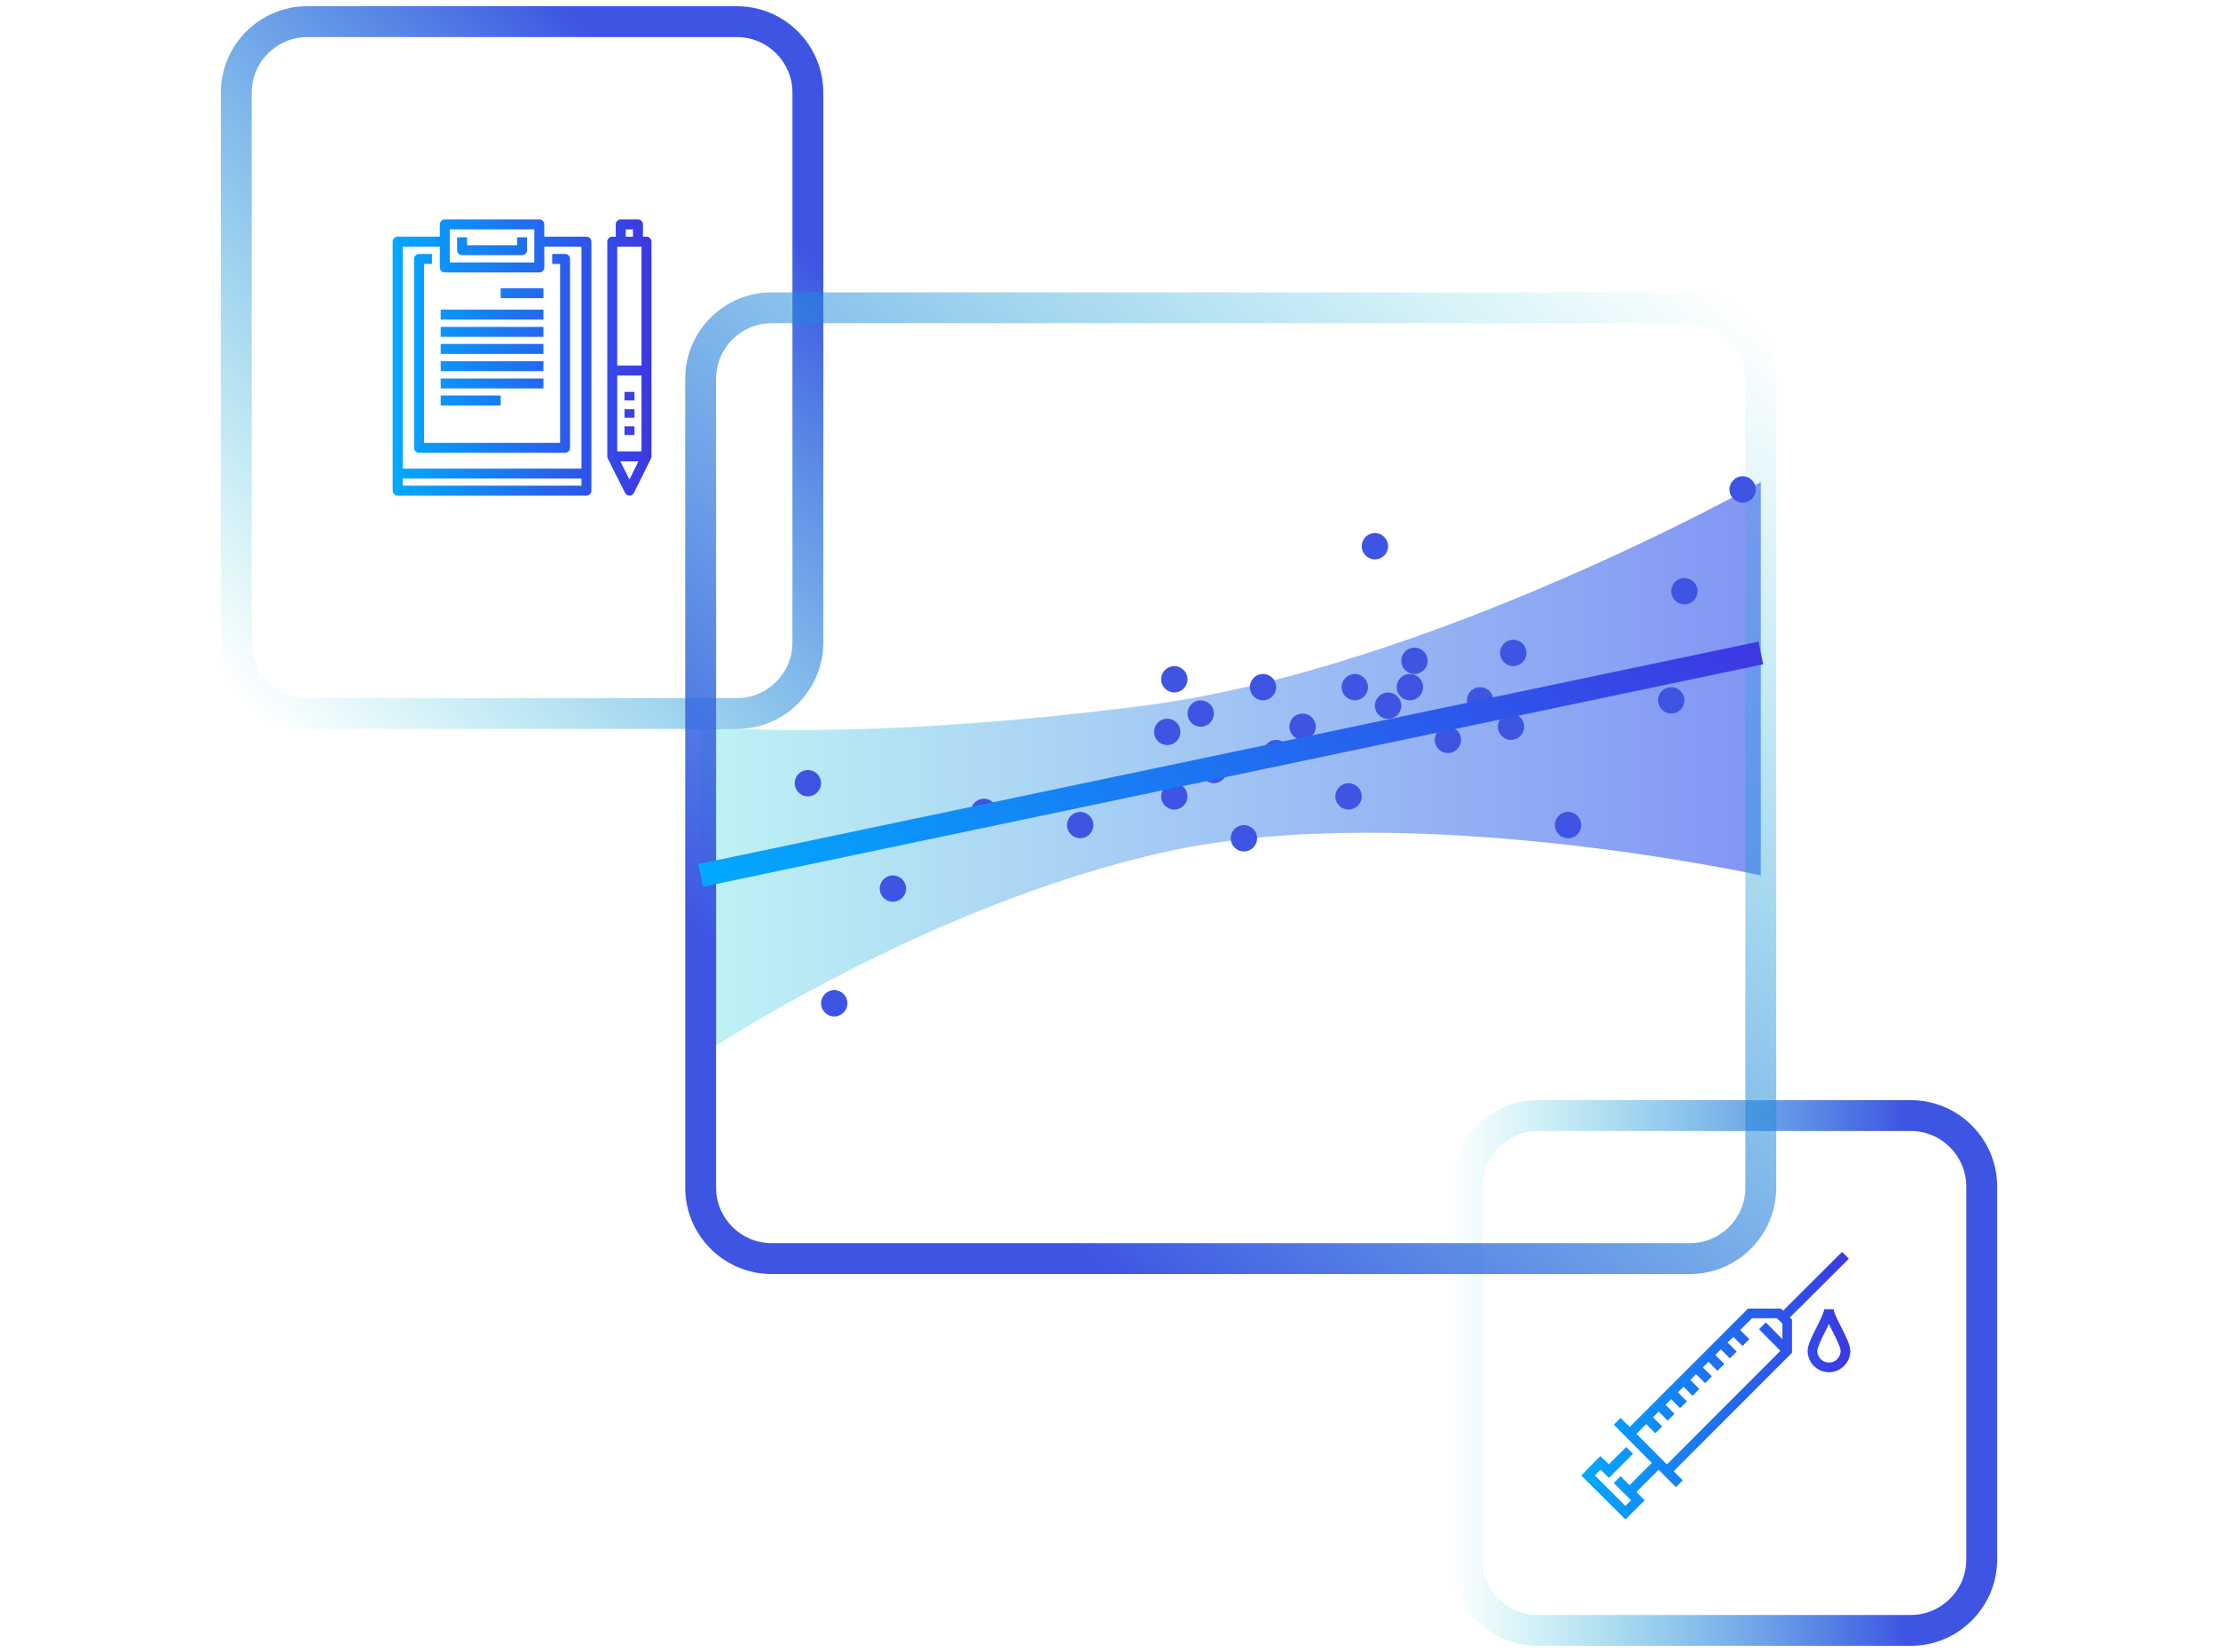
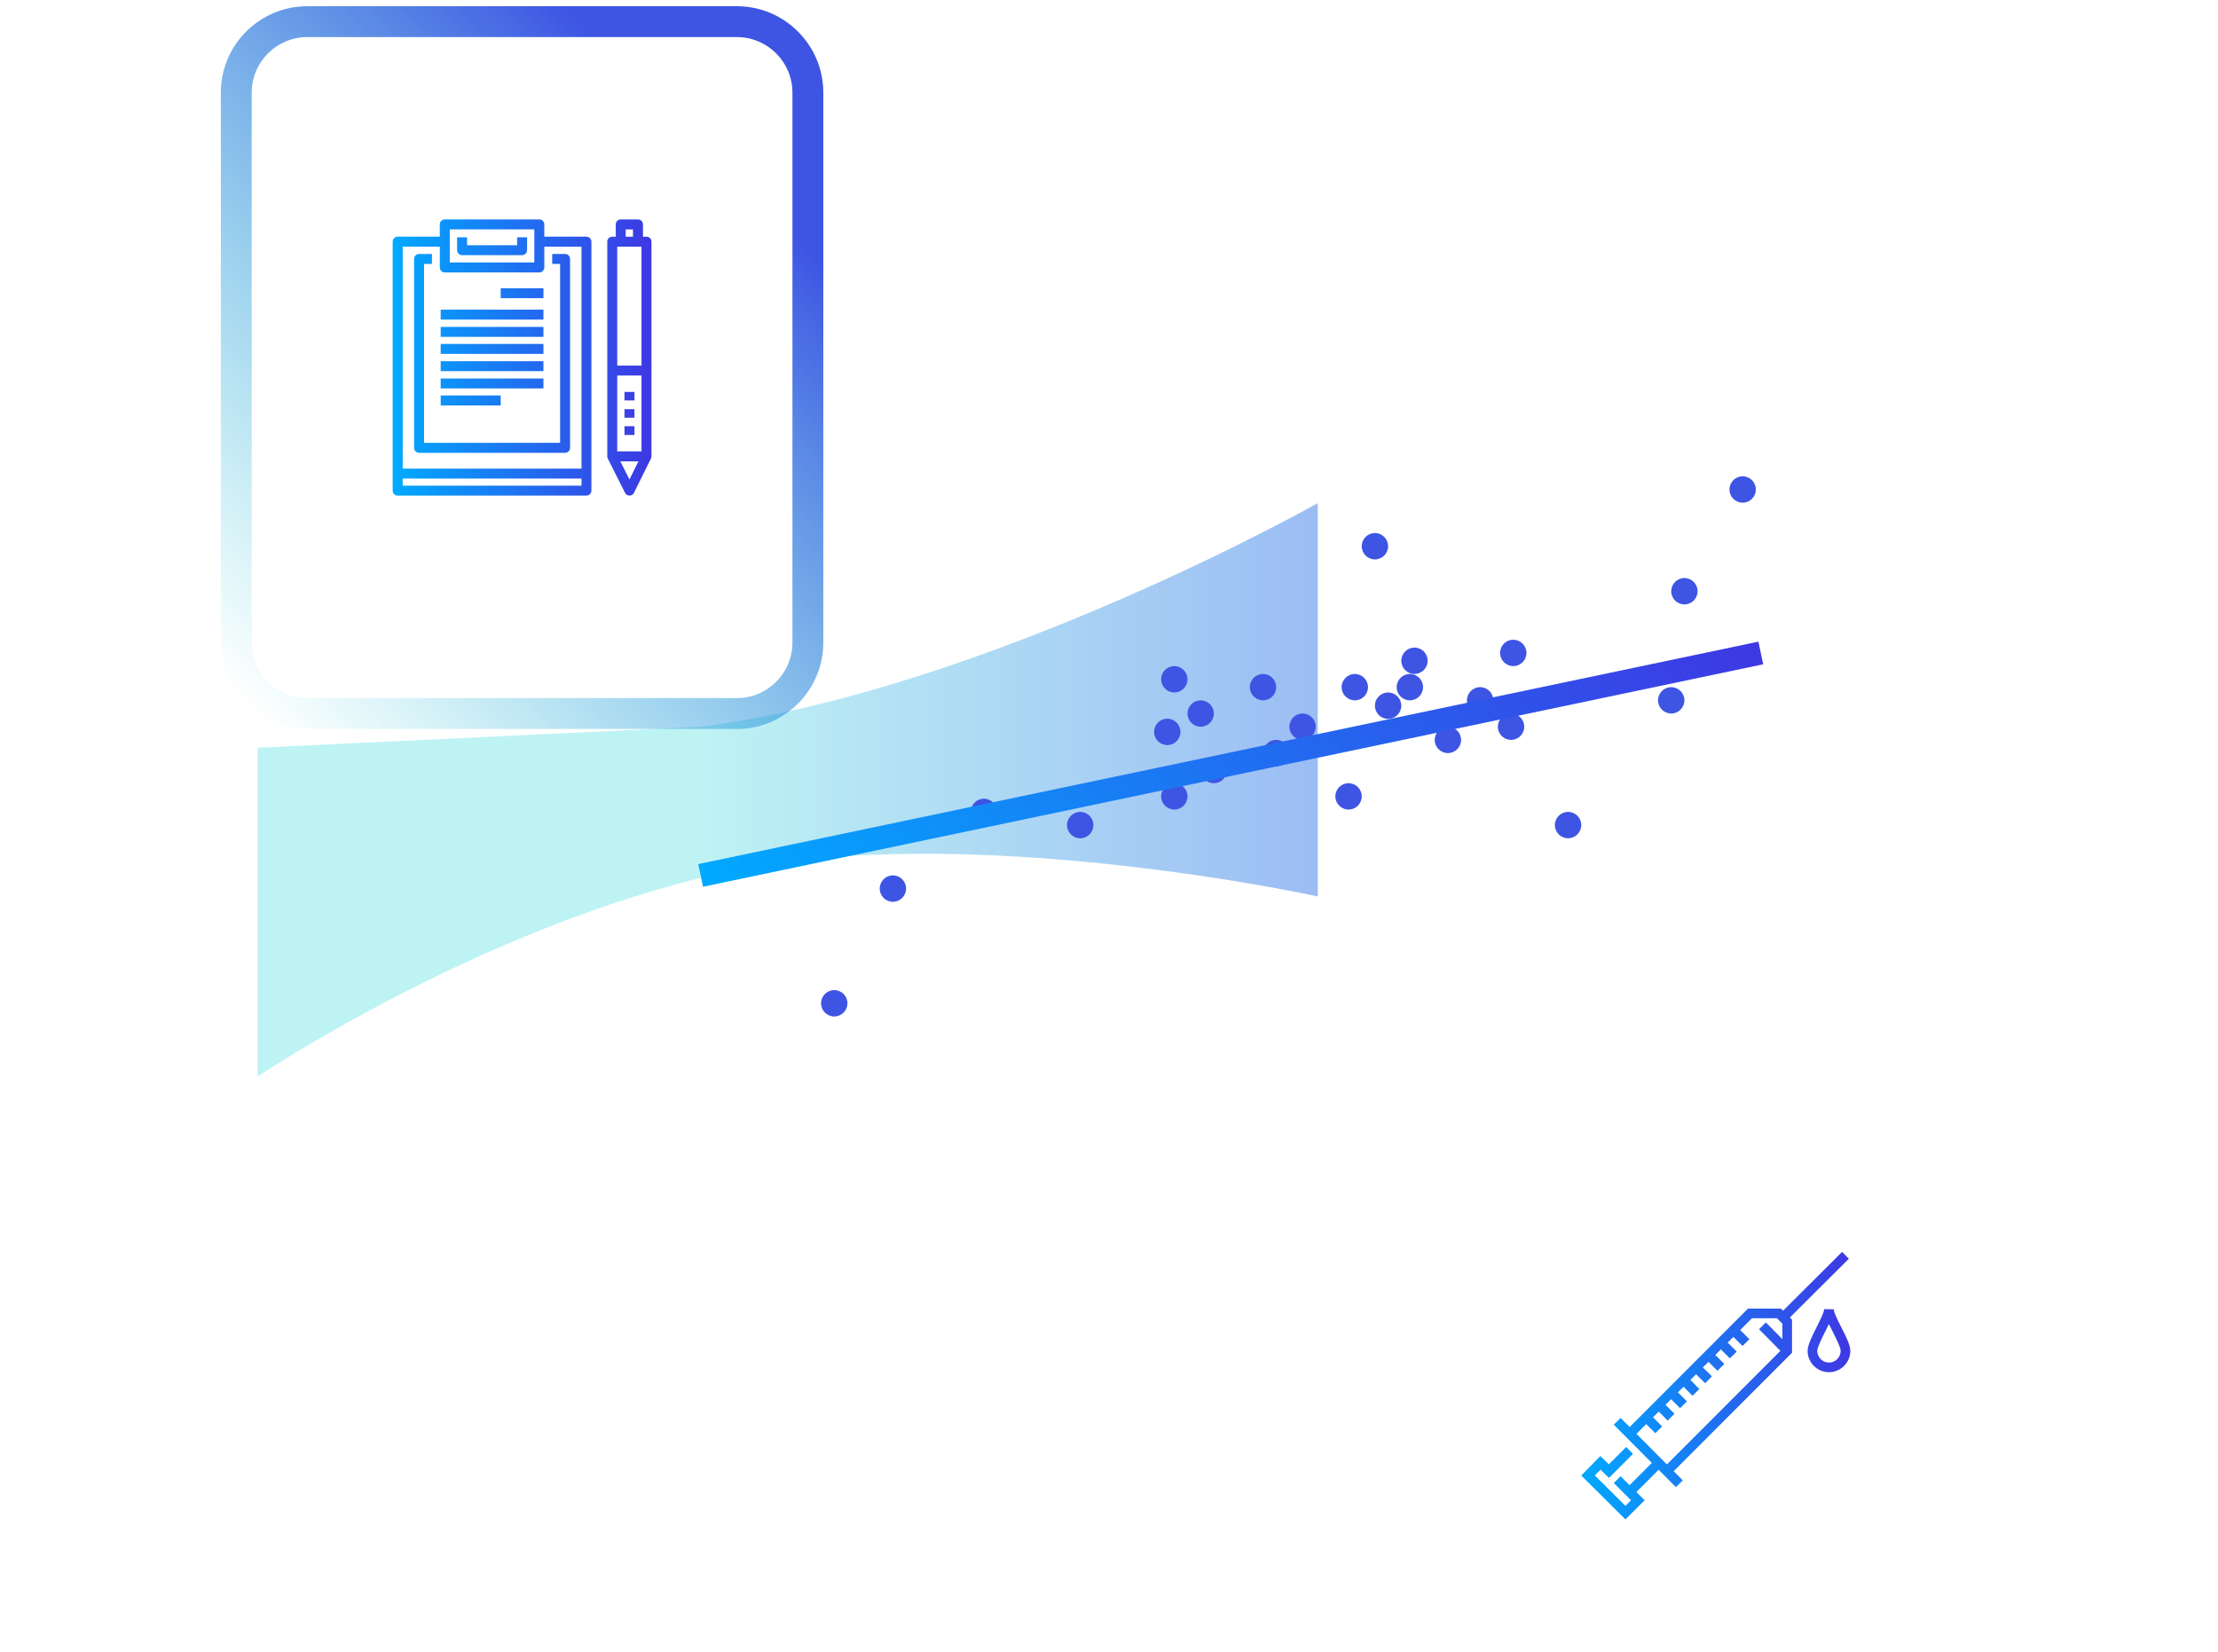
<svg xmlns="http://www.w3.org/2000/svg" xmlns:xlink="http://www.w3.org/1999/xlink" id="DESIGN" viewBox="0 0 1450 1080">
  <defs>
    <style>
      .cls-1 {
        fill: url(#linear-gradient);
      }

      .cls-1, .cls-2, .cls-3, .cls-4, .cls-5, .cls-6, .cls-7, .cls-8 {
        stroke-width: 0px;
      }

      .cls-2 {
        fill: url(#linear-gradient-4);
      }

      .cls-3 {
        fill: url(#linear-gradient-2);
      }

      .cls-4 {
        fill: url(#linear-gradient-3);
      }

      .cls-5 {
        fill: url(#linear-gradient-7);
      }

      .cls-6 {
        fill: url(#linear-gradient-5);
      }

      .cls-7 {
        fill: url(#linear-gradient-6);
      }

      .cls-8 {
        fill: #3e55e3;
      }
    </style>
    <linearGradient id="linear-gradient" x1="458.05" y1="502.6" x2="1151.12" y2="502.6" gradientUnits="userSpaceOnUse">
      <stop offset="0" stop-color="#bef3f4" />
      <stop offset="1" stop-color="#8295f4" />
    </linearGradient>
    <linearGradient id="linear-gradient-2" x1="141.28" y1="440.33" x2="541.32" y2="40.28" gradientUnits="userSpaceOnUse">
      <stop offset="0" stop-color="#00c3d0" stop-opacity="0" />
      <stop offset=".83" stop-color="#3e55e3" />
    </linearGradient>
    <linearGradient id="linear-gradient-3" x1="948.91" y1="897.57" x2="1305.63" y2="897.57" xlink:href="#linear-gradient-2" />
    <linearGradient id="linear-gradient-4" x1="1093.74" y1="164.96" x2="515.42" y2="859.04" xlink:href="#linear-gradient-2" />
    <linearGradient id="linear-gradient-5" x1="1033.73" y1="905.88" x2="1209.62" y2="905.88" gradientUnits="userSpaceOnUse">
      <stop offset="0" stop-color="#0af" />
      <stop offset="1" stop-color="#3e37e3" />
    </linearGradient>
    <linearGradient id="linear-gradient-6" x1="256.72" y1="233.72" x2="425.87" y2="233.72" xlink:href="#linear-gradient-5" />
    <linearGradient id="linear-gradient-7" x1="590.88" y1="711.83" x2="1018.29" y2="287.27" gradientTransform="translate(119.75 -154.59) rotate(11.85)" xlink:href="#linear-gradient-5" />
  </defs>
-   <path class="cls-1" d="m458.05,475.07s102.83,10.29,289.64-13.75c186.81-24.04,403.43-146.14,403.43-146.14v257.1s-229.34-50.47-388.03-15.65c-158.69,34.82-305.04,133.41-305.04,133.41v-214.96Z" />
+   <path class="cls-1" d="m458.05,475.07c186.81-24.04,403.43-146.14,403.43-146.14v257.1s-229.34-50.47-388.03-15.65c-158.69,34.82-305.04,133.41-305.04,133.41v-214.96Z" />
  <path class="cls-3" d="m481.75,476.54H200.85c-31.14,0-56.48-25.34-56.48-56.48V60.55c0-31.14,25.34-56.48,56.48-56.48h280.9c31.14,0,56.48,25.34,56.48,56.48v359.51c0,31.14-25.34,56.48-56.48,56.48ZM200.85,24.25c-20.02,0-36.3,16.28-36.3,36.3v359.51c0,20.02,16.28,36.3,36.3,36.3h280.9c20.02,0,36.3-16.28,36.3-36.3V60.55c0-20.02-16.28-36.3-36.3-36.3H200.85Z" />
-   <path class="cls-4" d="m1249.15,1075.93h-243.77c-31.14,0-56.48-25.34-56.48-56.48v-243.77c0-31.14,25.34-56.48,56.48-56.48h243.77c31.14,0,56.48,25.34,56.48,56.48v243.77c0,31.14-25.34,56.48-56.48,56.48Zm-243.77-336.55c-20.02,0-36.3,16.28-36.3,36.3v243.77c0,20.02,16.28,36.3,36.3,36.3h243.77c20.02,0,36.3-16.28,36.3-36.3v-243.77c0-20.02-16.28-36.3-36.3-36.3h-243.77Z" />
-   <path class="cls-2" d="m1104.73,832.88H504.44c-31.14,0-56.48-25.34-56.48-56.48V247.59c0-31.14,25.34-56.48,56.48-56.48h600.29c31.14,0,56.48,25.34,56.48,56.48v528.81c0,31.14-25.34,56.48-56.48,56.48ZM504.44,211.29c-20.02,0-36.3,16.28-36.3,36.3v528.81c0,20.02,16.28,36.3,36.3,36.3h600.29c20.02,0,36.3-16.28,36.3-36.3V247.59c0-20.02-16.28-36.3-36.3-36.3H504.44Z" />
  <path class="cls-6" d="m1208.69,822.88l-4.45-4.47-38.57,38.44-1.4-1.4h-21.51l-77.37,77.43-5.93-5.96-4.47,4.45,24.88,25-14.54,14.55-5.87-5.88-4.46,4.46,11.27,11.27-3.65,3.65-20.01-19.88,3.71-3.79,5.53,5.38,15.7-15.71-4.46-4.46-11.3,11.31-5.58-5.43-12.48,12.75,28.9,28.72,12.54-12.55-5.39-5.39,14.53-14.54,11.31,11.37,4.47-4.45-5.94-5.97,77.36-77.42v-21.68l-1.39-1.39,38.57-38.43Zm-138.86,114.48l6.36-6.37,5.97,5.97,4.46-4.46-5.97-5.97,3.71-3.72,5.87,5.88,4.46-4.45-5.87-5.88,3.64-3.65,5.88,5.88,4.46-4.46-5.88-5.89,3.7-3.7,5.8,5.92,4.5-4.41-5.84-5.97,3.69-3.69,5.96,5.85,4.41-4.5-5.92-5.8,3.69-3.69,5.87,5.87,4.46-4.46-5.87-5.88,3.64-3.64,5.87,5.88,4.46-4.45-5.88-5.88,3.73-3.73,5.96,5.97,4.46-4.46-5.97-5.97,7.72-7.73h16.29l3.56,3.56v10.11l-10.8-10.92-4.48,4.43,13.98,14.13-74.2,74.26-19.88-19.98Zm133.87-69.73c-2.06-4.06-4.87-9.6-4.89-11.54,0-.05,0-.11,0-.16l-6.3-.09c0,.05,0,.11,0,.16-.07,1.97-2.85,7.5-4.89,11.56-3.04,6.05-5.91,11.77-5.91,15.53,0,7.7,6.26,13.96,13.95,13.96s13.96-6.26,13.96-13.96c0-3.81-2.87-9.47-5.91-15.47Zm-8.04,23.13c-4.15,0-7.65-3.51-7.65-7.66,0-2.26,3.03-8.3,5.24-12.7.89-1.77,1.69-3.37,2.38-4.84.71,1.49,1.53,3.12,2.45,4.92,2.33,4.59,5.23,10.31,5.23,12.62,0,4.22-3.43,7.66-7.65,7.66Z" />
  <circle class="cls-8" cx="898.84" cy="357.09" r="8.62" />
  <circle class="cls-8" cx="907.46" cy="461.32" r="8.62" />
  <circle class="cls-8" cx="924.7" cy="431.97" r="8.62" />
  <circle class="cls-8" cx="921.69" cy="449.21" r="8.62" />
  <circle class="cls-8" cx="706.18" cy="539.38" r="8.62" />
  <circle class="cls-8" cx="583.73" cy="580.89" r="8.62" />
  <circle class="cls-8" cx="643.24" cy="530.76" r="8.62" />
  <circle class="cls-8" cx="545.38" cy="655.88" r="8.62" />
  <circle class="cls-8" cx="784.94" cy="466.45" r="8.62" />
  <circle class="cls-8" cx="767.7" cy="444.07" r="8.62" />
-   <circle class="cls-8" cx="813.2" cy="548" r="8.62" />
  <circle class="cls-8" cx="825.69" cy="449.21" r="8.62" />
  <circle class="cls-8" cx="763.09" cy="478.45" r="8.62" />
  <circle class="cls-8" cx="767.7" cy="520.62" r="8.62" />
  <circle class="cls-8" cx="793.56" cy="503.38" r="8.62" />
  <circle class="cls-8" cx="851.55" cy="475.07" r="8.62" />
  <circle class="cls-8" cx="881.6" cy="520.62" r="8.62" />
  <circle class="cls-8" cx="885.7" cy="449.21" r="8.62" />
  <circle class="cls-8" cx="834.31" cy="492.31" r="8.62" />
  <circle class="cls-8" cx="1025.11" cy="539.38" r="8.62" />
  <circle class="cls-8" cx="987.83" cy="475.07" r="8.62" />
  <circle class="cls-8" cx="967.62" cy="457.83" r="8.62" />
  <circle class="cls-8" cx="946.55" cy="483.69" r="8.62" />
  <circle class="cls-8" cx="989.29" cy="426.83" r="8.62" />
  <circle class="cls-8" cx="1092.55" cy="457.83" r="8.62" />
  <circle class="cls-8" cx="1101.17" cy="386.5" r="8.62" />
  <circle class="cls-8" cx="1139.25" cy="319.99" r="8.62" />
-   <circle class="cls-8" cx="528.14" cy="512" r="8.62" />
  <path class="cls-7" d="m383.38,154.72h-27.56v-8.02c0-1.8-1.46-3.26-3.26-3.26h-61.79c-1.8,0-3.26,1.46-3.26,3.26v8.02h-27.54c-1.8,0-3.26,1.46-3.26,3.26v162.76c0,1.8,1.46,3.26,3.26,3.26h123.4c1.8,0,3.26-1.46,3.26-3.26v-162.76c0-1.8-1.46-3.26-3.26-3.26Zm-89.34-4.76h55.27v21.61h-55.27v-21.61Zm-6.51,11.28v13.59c0,1.8,1.46,3.26,3.26,3.26h61.79c1.8,0,3.26-1.46,3.26-3.26v-13.59h24.3v145.12h-116.89v-145.12h24.28Zm-24.28,156.24v-4.61h116.89v4.61h-116.89Zm7.45-24.71v-123.49c0-1.8,1.46-3.26,3.26-3.26h8.42v6.51h-5.16v116.98h88.94v-116.98h-5.16v-6.51h8.42c1.8,0,3.26,1.46,3.26,3.26v123.49c0,1.8-1.46,3.26-3.26,3.26h-95.45c-1.8,0-3.26-1.46-3.26-3.26Zm67.35-137.64h6.52v8.42c0,1.8-1.46,3.26-3.26,3.26h-39.23c-1.8,0-3.26-1.46-3.26-3.26v-8.42h6.51v5.17h32.72v-5.17Zm17.22,39.8h-27.95v-6.51h27.95v6.51Zm0,14h-67.18v-6.51h67.18v6.51Zm0,11.28h-67.18v-6.51h67.18v6.51Zm0,11.14h-67.18v-6.51h67.18v6.51Zm0,11.28h-67.18v-6.51h67.18v6.51Zm0,11.29h-67.18v-6.51h67.18v6.51Zm-27.94,11.12h-39.23v-6.51h39.23v6.51Zm87.43-8.82v5.57h-6.51v-5.57h6.51Zm-6.51,11.29h6.51v5.57h-6.51v-5.57Zm0,11.12h6.51v5.73h-6.51v-5.73Zm14.39-123.9h-2.31v-8.02c0-1.8-1.46-3.26-3.26-3.26h-11.27c-1.8,0-3.26,1.46-3.26,3.26v8.02h-2.31c-1.79,0-3.25,1.46-3.25,3.26,0,.11,0,.22.02.32v140.02c0,.51.12,1.01.35,1.46l11.27,22.41c.55,1.1,1.68,1.79,2.91,1.79h0c1.23,0,2.36-.7,2.91-1.81l11.11-22.41c.22-.45.34-.94.34-1.45v-140.34c0-1.8-1.46-3.26-3.26-3.26Zm-19.13,140.34v-49.58h15.87v49.58h-15.87Zm0-56.09v-77.74h15.87v77.74h-15.87Zm5.54-89.01h4.75v4.76h-4.75v-4.76Zm2.44,163.48l-5.96-11.86h11.85l-5.88,11.86Z" />
  <rect class="cls-5" x="450.5" y="491.99" width="708.17" height="15.13" transform="translate(-85.45 175.89) rotate(-11.85)" />
</svg>